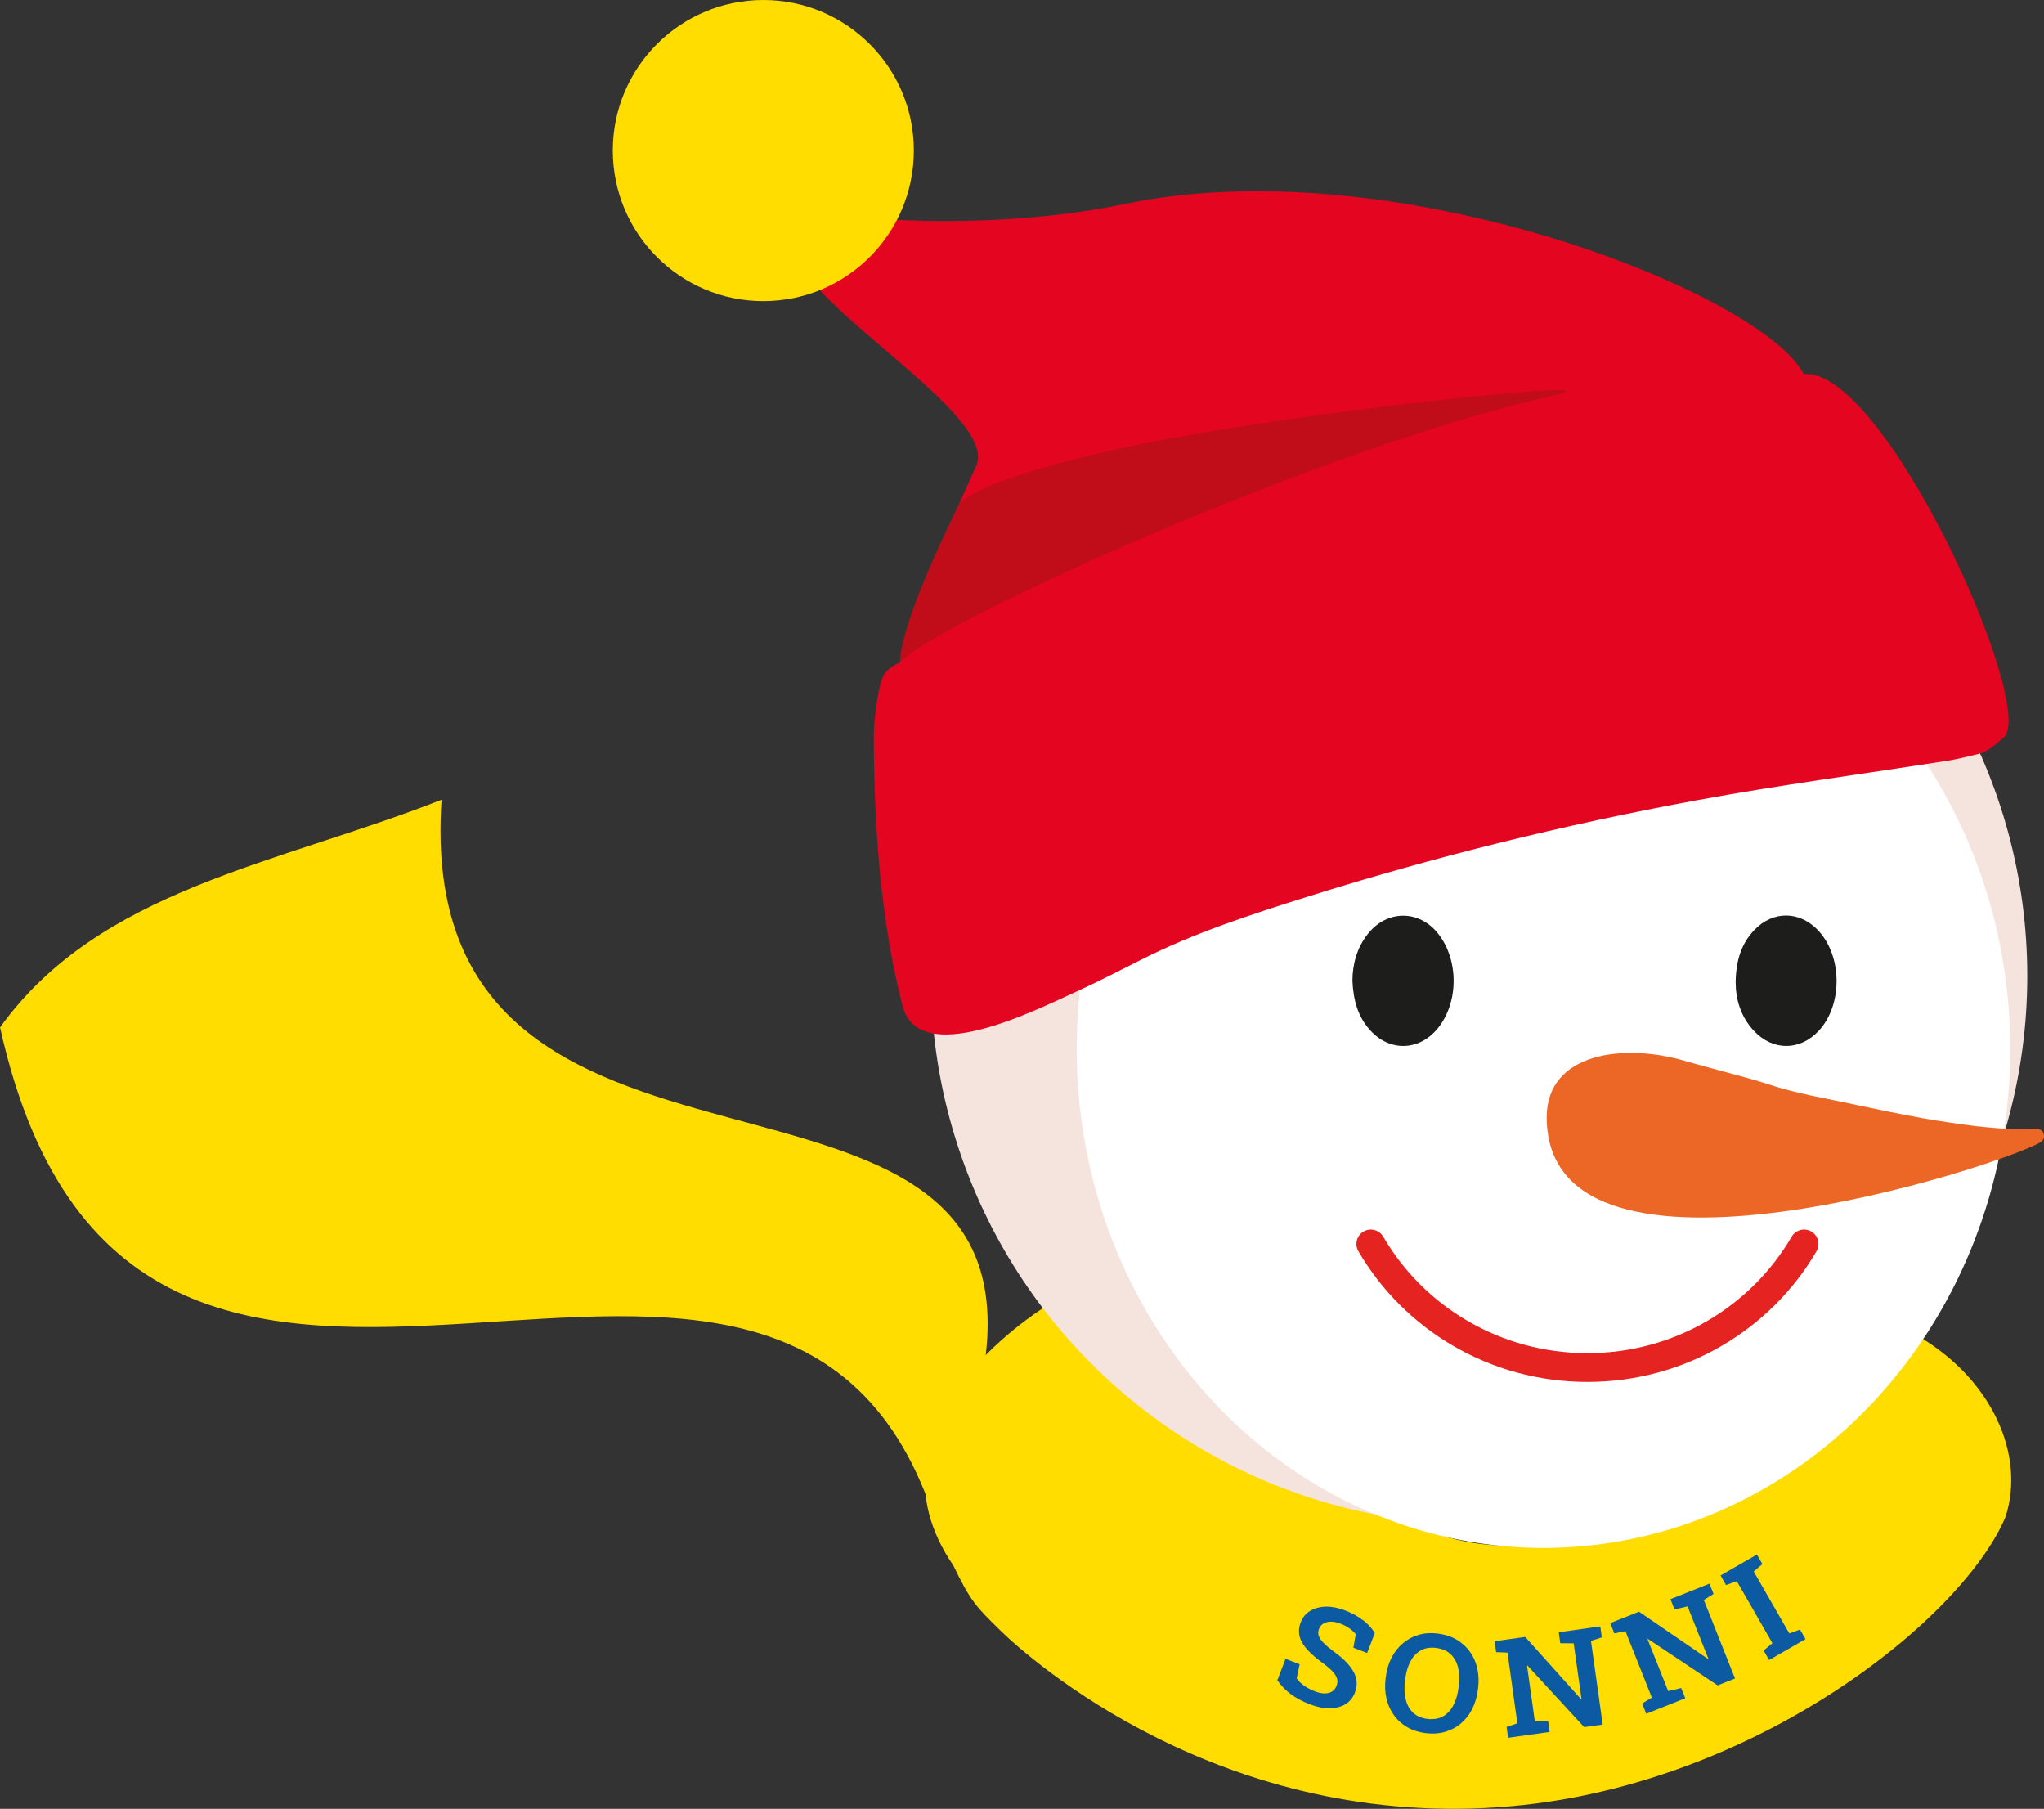
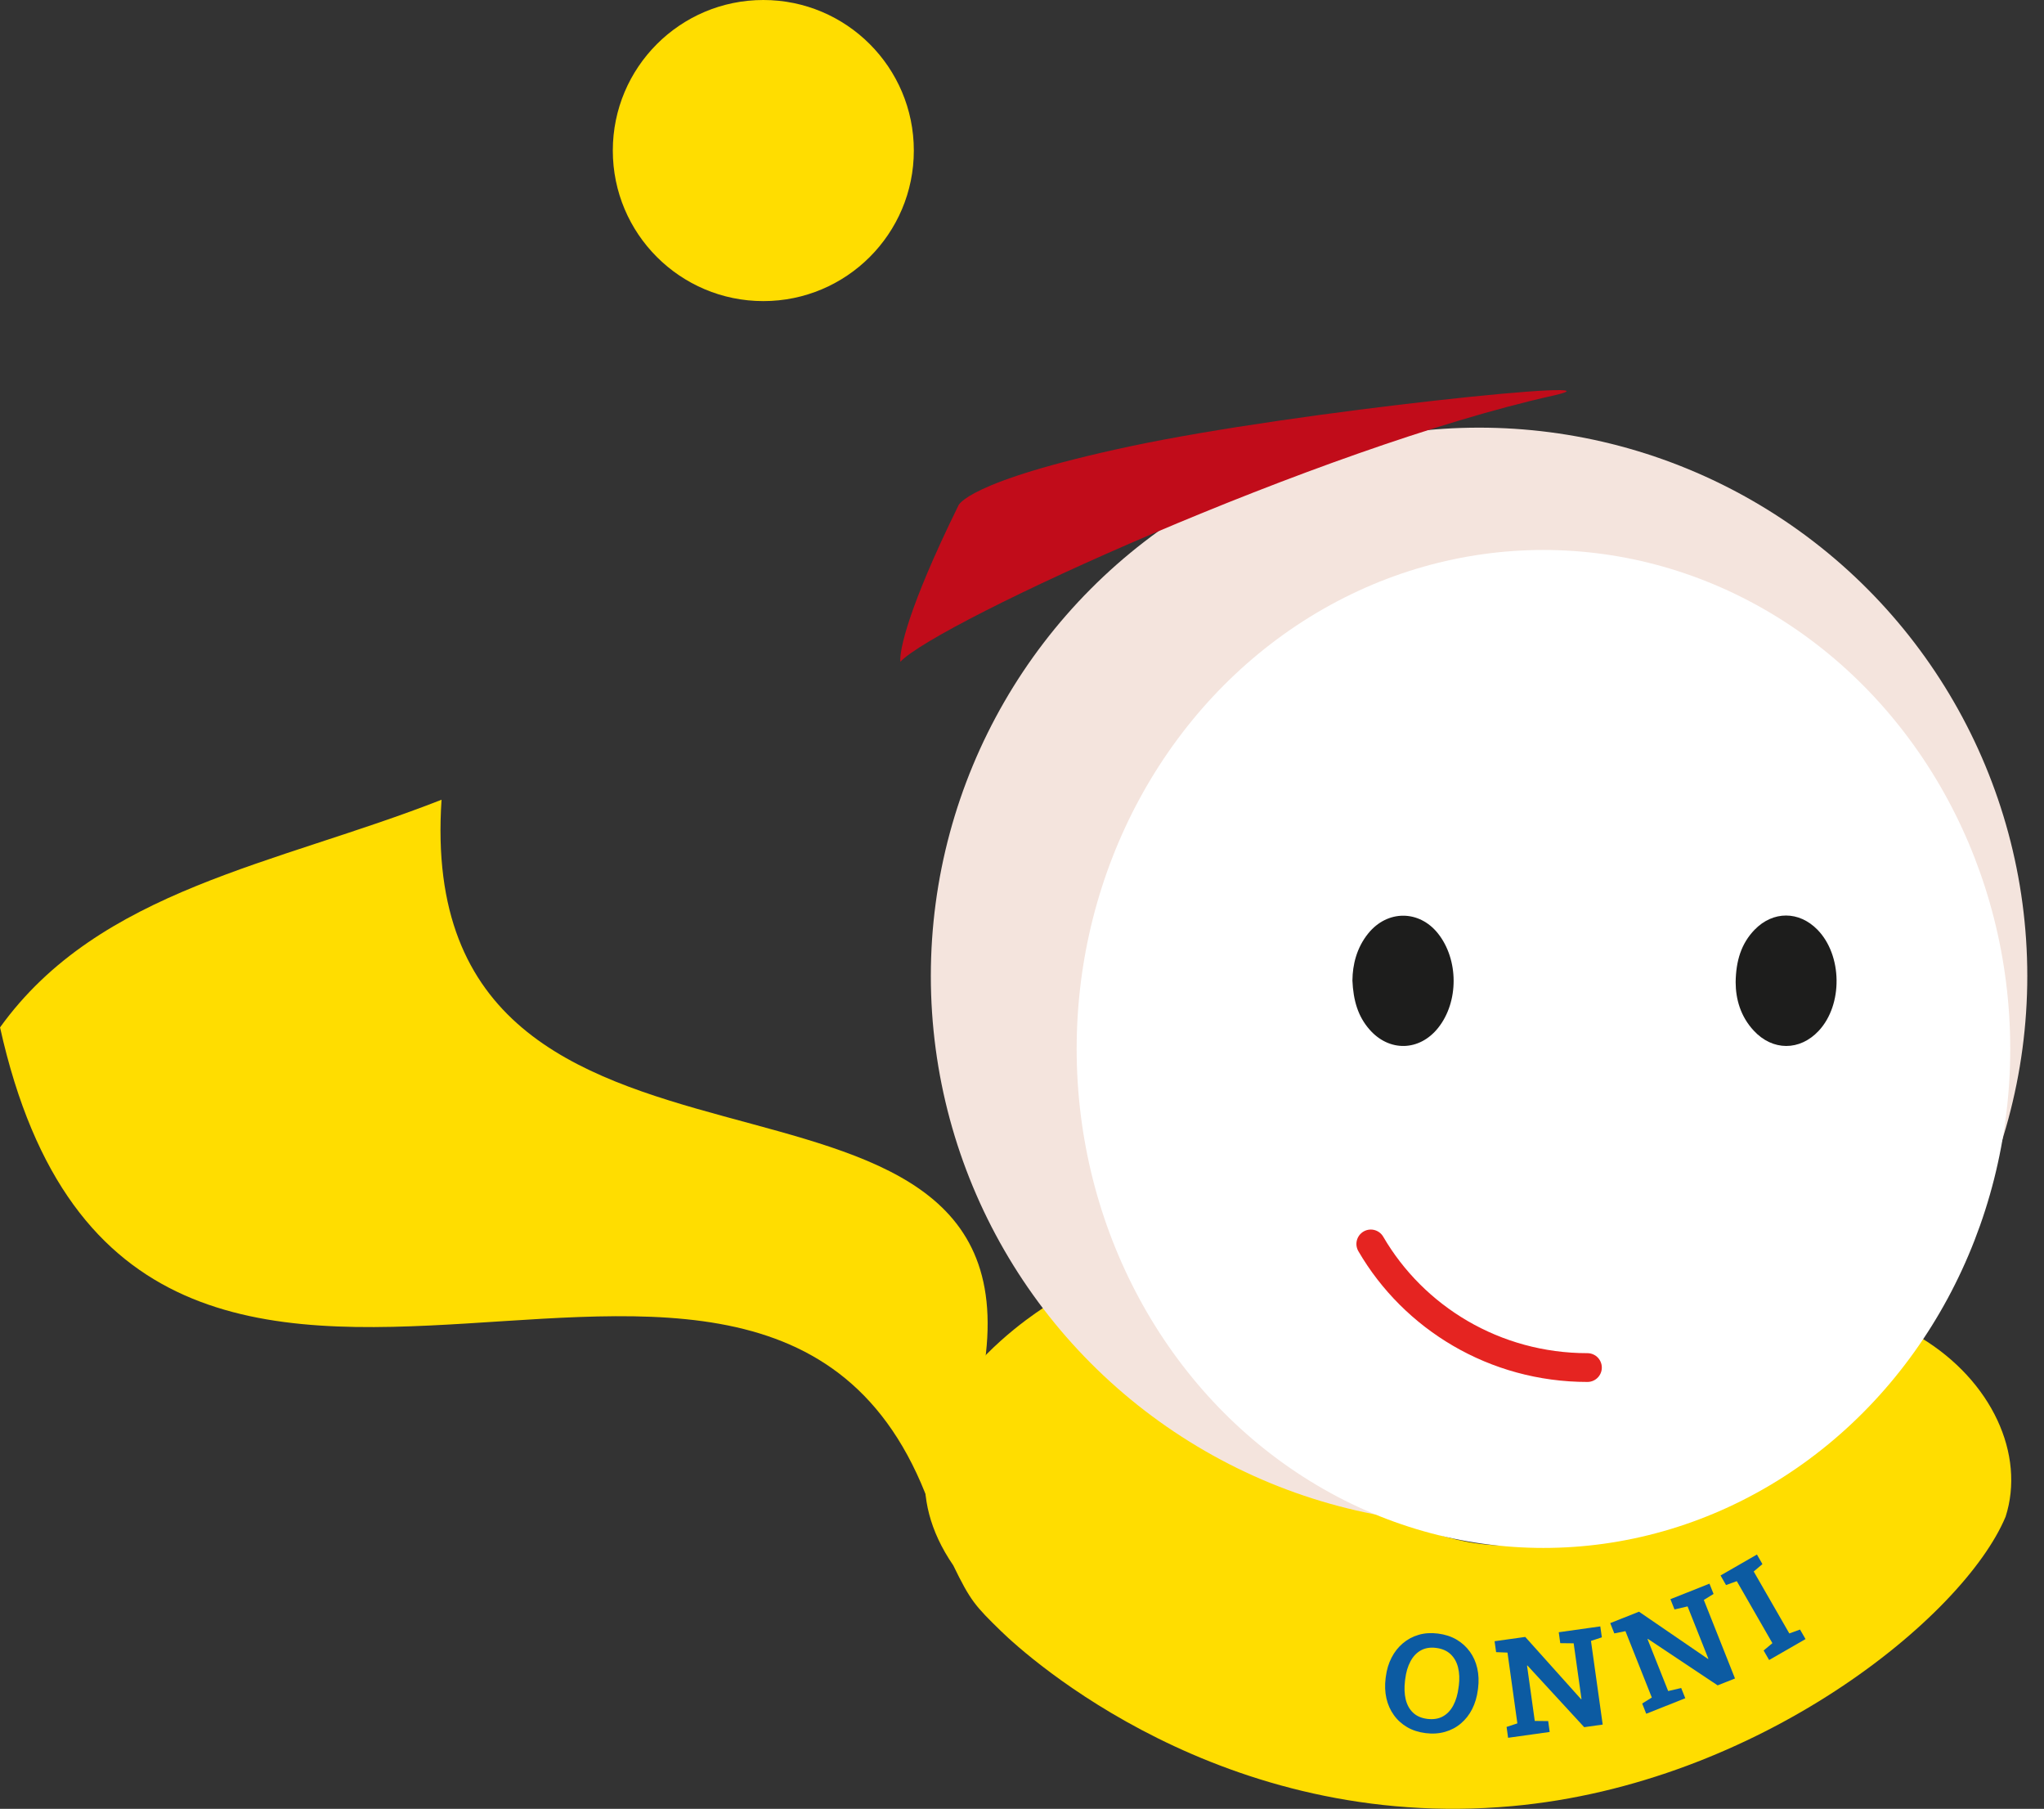
<svg xmlns="http://www.w3.org/2000/svg" viewBox="0 0 409.86 362.61">
  <rect x="0" y="0" width="409.86" height="362.61" fill="#333333" stroke="none" />
  <defs>
    <style>.cls-1{fill:#ec6726;}.cls-2{fill:#fff;}.cls-3{fill:#fd0;}.cls-4{fill:#f4e4dd;}.cls-5{fill:#e40521;}.cls-6{fill:#1d1d1c;}.cls-7{fill:#0c5ba2;}.cls-8{fill:#c10c1a;mix-blend-mode:multiply;}.cls-9{fill:none;stroke:#e52421;stroke-linecap:round;stroke-miterlimit:10;stroke-width:5.77px;}.cls-10{isolation:isolate;}</style>
  </defs>
  <g class="cls-10">
    <g id="Ebene_2">
      <g id="Exporte">
        <g>
          <g>
            <path class="cls-3" d="m197.23,274.72c12.09-73.82-114.78-23.89-108.69-114.4-33.15,13.02-68.59,17.91-88.53,45.64,27.28,123.03,159.78,1.17,188.48,102.17" />
            <path class="cls-3" d="m303.19,362.07c-58.24,5.27-97.18-29.94-102.42-35.04-5.24-5.1-6.17-6.12-9.62-13.22-19.32-28.17,16.49-50.6,18.74-52.07,31.98-24.54,43.78,46.16,90.8,48.08,20.2.83,48.74-6.21,84.4-41.7,14.37,8.66,21.05,23.53,17.07,35.93-8.47,20.23-49.59,53.55-98.97,58.02Z" />
          </g>
          <g>
-             <path class="cls-7" d="m273.3,324.81c-1-.8-2.24-1.47-3.73-2.03-1.34-.5-2.6-.74-3.79-.7-1.19.04-2.22.33-3.09.86-.87.53-1.49,1.29-1.87,2.27s-.45,1.91-.23,2.81c.22.9.74,1.79,1.55,2.68.81.89,1.89,1.82,3.24,2.79.84.62,1.48,1.18,1.92,1.68.44.5.71.97.81,1.42s.07.91-.11,1.37c-.19.48-.48.86-.89,1.12-.41.26-.91.39-1.5.39s-1.26-.15-2.01-.44c-.82-.32-1.55-.71-2.18-1.17-.63-.46-1.1-.94-1.41-1.42l.59-2.82-2.82-1.09-1.66,4.31c.83,1.15,1.77,2.11,2.82,2.86,1.05.75,2.27,1.4,3.65,1.93,1.43.55,2.76.83,3.99.82,1.23,0,2.28-.27,3.17-.79.89-.53,1.52-1.3,1.92-2.32.57-1.47.48-2.88-.27-4.23s-2.09-2.71-4.01-4.07c-.9-.68-1.59-1.27-2.07-1.78-.48-.5-.79-.97-.91-1.39-.12-.42-.1-.85.06-1.29.19-.5.5-.88.93-1.12.42-.25.92-.37,1.5-.37.57,0,1.19.13,1.84.38.76.29,1.4.63,1.92,1.01.52.38.91.76,1.19,1.12l-.47,2.71,2.75,1.06,1.55-4.01c-.57-.92-1.35-1.78-2.35-2.57Z" />
            <path class="cls-7" d="m294.73,331.1c-.71-.99-1.6-1.79-2.67-2.42-1.08-.63-2.32-1.03-3.74-1.21-1.39-.17-2.68-.09-3.86.26-1.19.35-2.24.91-3.17,1.7-.92.78-1.68,1.74-2.26,2.88-.59,1.14-.97,2.42-1.15,3.84l-.04.29c-.18,1.43-.12,2.77.16,4.02.29,1.25.78,2.37,1.49,3.35.7.99,1.59,1.79,2.66,2.42,1.07.63,2.3,1.02,3.69,1.2,1.41.18,2.71.09,3.91-.25s2.26-.9,3.19-1.69c.92-.78,1.68-1.74,2.26-2.89s.96-2.43,1.14-3.86l.04-.29c.18-1.42.12-2.76-.16-4.01-.28-1.25-.78-2.37-1.49-3.35Zm-2.22,6.85l-.04.32c-.17,1.39-.52,2.59-1.05,3.59-.53,1-1.22,1.74-2.09,2.22-.87.48-1.91.65-3.13.5-1.18-.15-2.13-.56-2.85-1.24-.72-.68-1.21-1.57-1.48-2.67-.26-1.1-.31-2.35-.14-3.73l.04-.32c.17-1.39.52-2.57,1.05-3.56.52-.99,1.22-1.73,2.08-2.21.86-.48,1.88-.65,3.06-.5,1.21.15,2.18.57,2.91,1.26.73.69,1.23,1.57,1.5,2.66.27,1.09.32,2.32.15,3.7Z" />
            <polygon class="cls-7" points="321.2 328.23 320.89 326.04 318.66 326.35 312.56 327.21 312.86 329.4 315.55 329.43 317.12 340.6 317.03 340.63 305.84 328.15 301.91 328.7 299.69 329.01 300 331.2 302.28 331.29 304.26 345.48 302.1 346.19 302.4 348.37 310.74 347.2 310.44 345.02 307.75 344.99 306.2 333.9 306.28 333.88 317.66 346.24 321.37 345.72 319.02 328.95 321.2 328.23" />
            <polygon class="cls-7" points="343.6 319.53 342.78 317.47 340.68 318.31 334.95 320.58 335.77 322.64 338.39 322.03 342.56 332.52 342.48 332.56 328.65 323.09 324.97 324.55 322.88 325.38 323.7 327.44 325.93 326.99 331.22 340.3 329.29 341.5 330.1 343.55 337.93 340.44 337.11 338.39 334.5 339 330.36 328.59 330.44 328.55 344.42 337.86 347.9 336.48 341.65 320.74 343.6 319.53" />
            <polygon class="cls-7" points="360.94 326.67 358.79 327.45 351.65 315.03 353.4 313.55 352.3 311.63 345 315.83 346.1 317.75 348.26 316.97 355.4 329.4 353.64 330.87 354.74 332.78 362.04 328.58 360.94 326.67" />
          </g>
          <circle class="cls-4" cx="296.58" cy="195.66" r="109.93" />
          <ellipse class="cls-2" cx="309.49" cy="210.28" rx="93.6" ry="100.03" />
          <path class="cls-6" d="m271.18,196.5c.18,4.13,1.14,7.26,3.42,9.87,3.95,4.54,10.02,4.39,13.77-.31,4.17-5.22,4.14-13.72-.05-18.96-3.77-4.7-10.1-4.71-13.93-.02-2.41,2.95-3.17,6.42-3.2,9.41h0Z" />
          <path class="cls-6" d="m348.03,196.91c.01,3.36.97,6.84,3.63,9.7,3.78,4.09,9.24,4.09,13.03.03,4.88-5.23,4.75-15.17-.27-20.28-3.69-3.76-8.88-3.78-12.57,0-2.71,2.79-3.76,6.26-3.82,10.54Z" />
-           <path class="cls-9" d="m274.87,249.37c8.61,14.8,24.84,24.78,43.44,24.78s34.83-9.98,43.44-24.78" />
-           <path class="cls-1" d="m338.07,212.73c3.89,1.17,12.7,3.34,16.55,4.64,5.79,1.93,11.79,2.84,17.73,4.16,4.44.94,8.91,1.87,13.38,2.67,3.48.6,6.97,1.13,10.48,1.56,4.01.44,8.03.74,12.13.55,1.43-.12,2.15,1.82.88,2.63-7.49,4.66-98.81,34.3-99.08-4.83-.09-13.29,15.81-15.02,27.94-11.37Z" />
-           <path class="cls-5" d="m361.68,74.99c-8.41-16.23-81.85-45.51-136.3-34.07-23.06,4.84-52.97,3.96-60.94.76-4.7-1.89-6.06.76-4.62,9.2,1.84,10.8,40.36,32.45,35.95,42.44-4.83,10.93-5.31,11.6-10.11,22.54-2.03,4.62-4.29,11.99-5.21,16.94-1.18.57-2.33,1.09-3.23,2.5-.8,1.25-2.04,7.67-2.01,12.79.06,17.71,1.36,36.37,5.74,53.47,3.28,12.81,26.49,1.03,34.58-2.64,4.51-2.04,8.91-4.31,13.32-6.54,10.65-5.39,21.95-9.04,33.29-12.61,25.55-8.04,51.51-14.44,77.83-19.3,16.79-3.1,33.73-5.33,50.59-7.98,2.02-.31,4-.84,5.99-1.3,2.09-.48,3.54-1.94,5.2-3.3,6.97-5.7-23.74-74.3-40.06-72.9Z" />
+           <path class="cls-9" d="m274.87,249.37c8.61,14.8,24.84,24.78,43.44,24.78" />
          <path class="cls-8" d="m226.5,89.5c33.15-7.08,102.36-14.09,84.83-10.17-46.67,10.43-123.32,45.42-130.79,53.33-.22-2.21,1.53-10.76,11.61-31.26,0,0,1.21-4.82,34.35-11.9Z" />
          <circle class="cls-3" cx="153.06" cy="30.18" r="30.18" />
        </g>
      </g>
    </g>
  </g>
</svg>